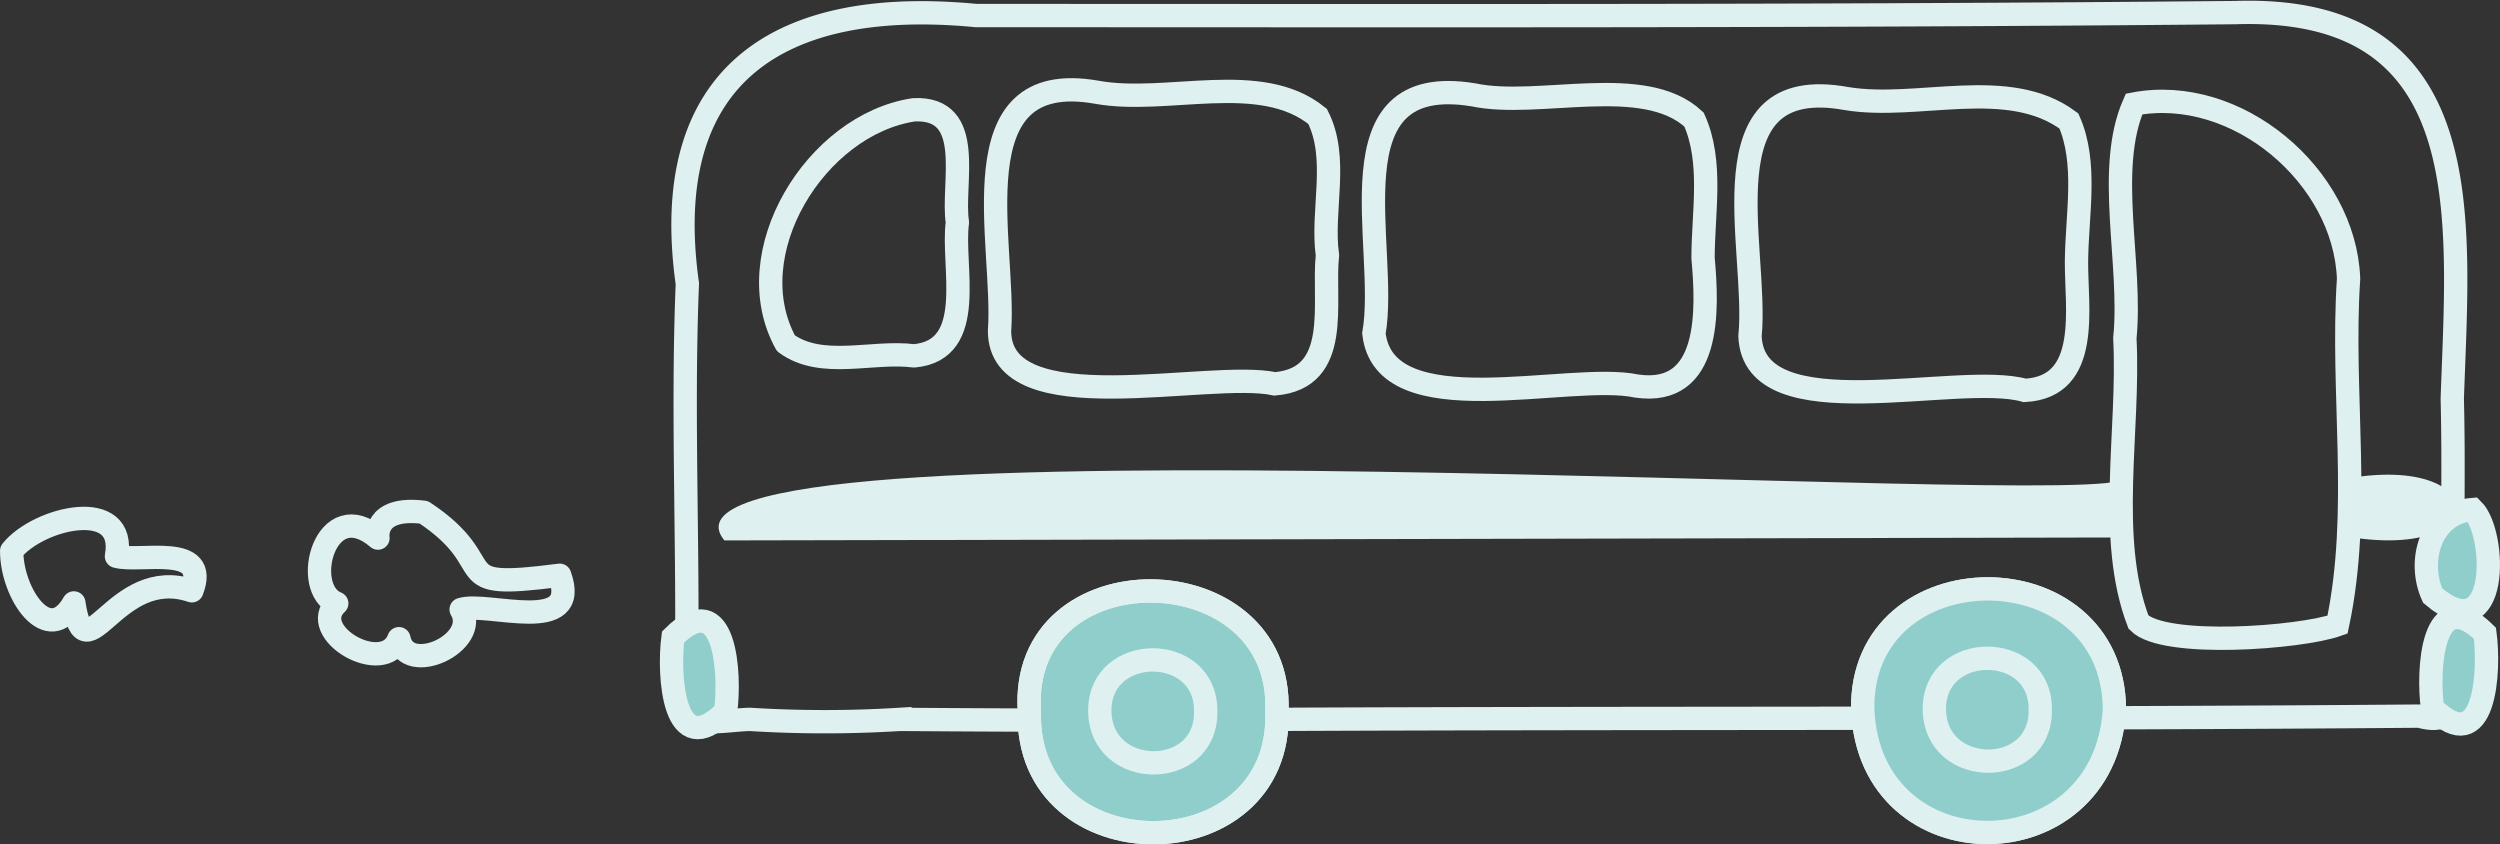
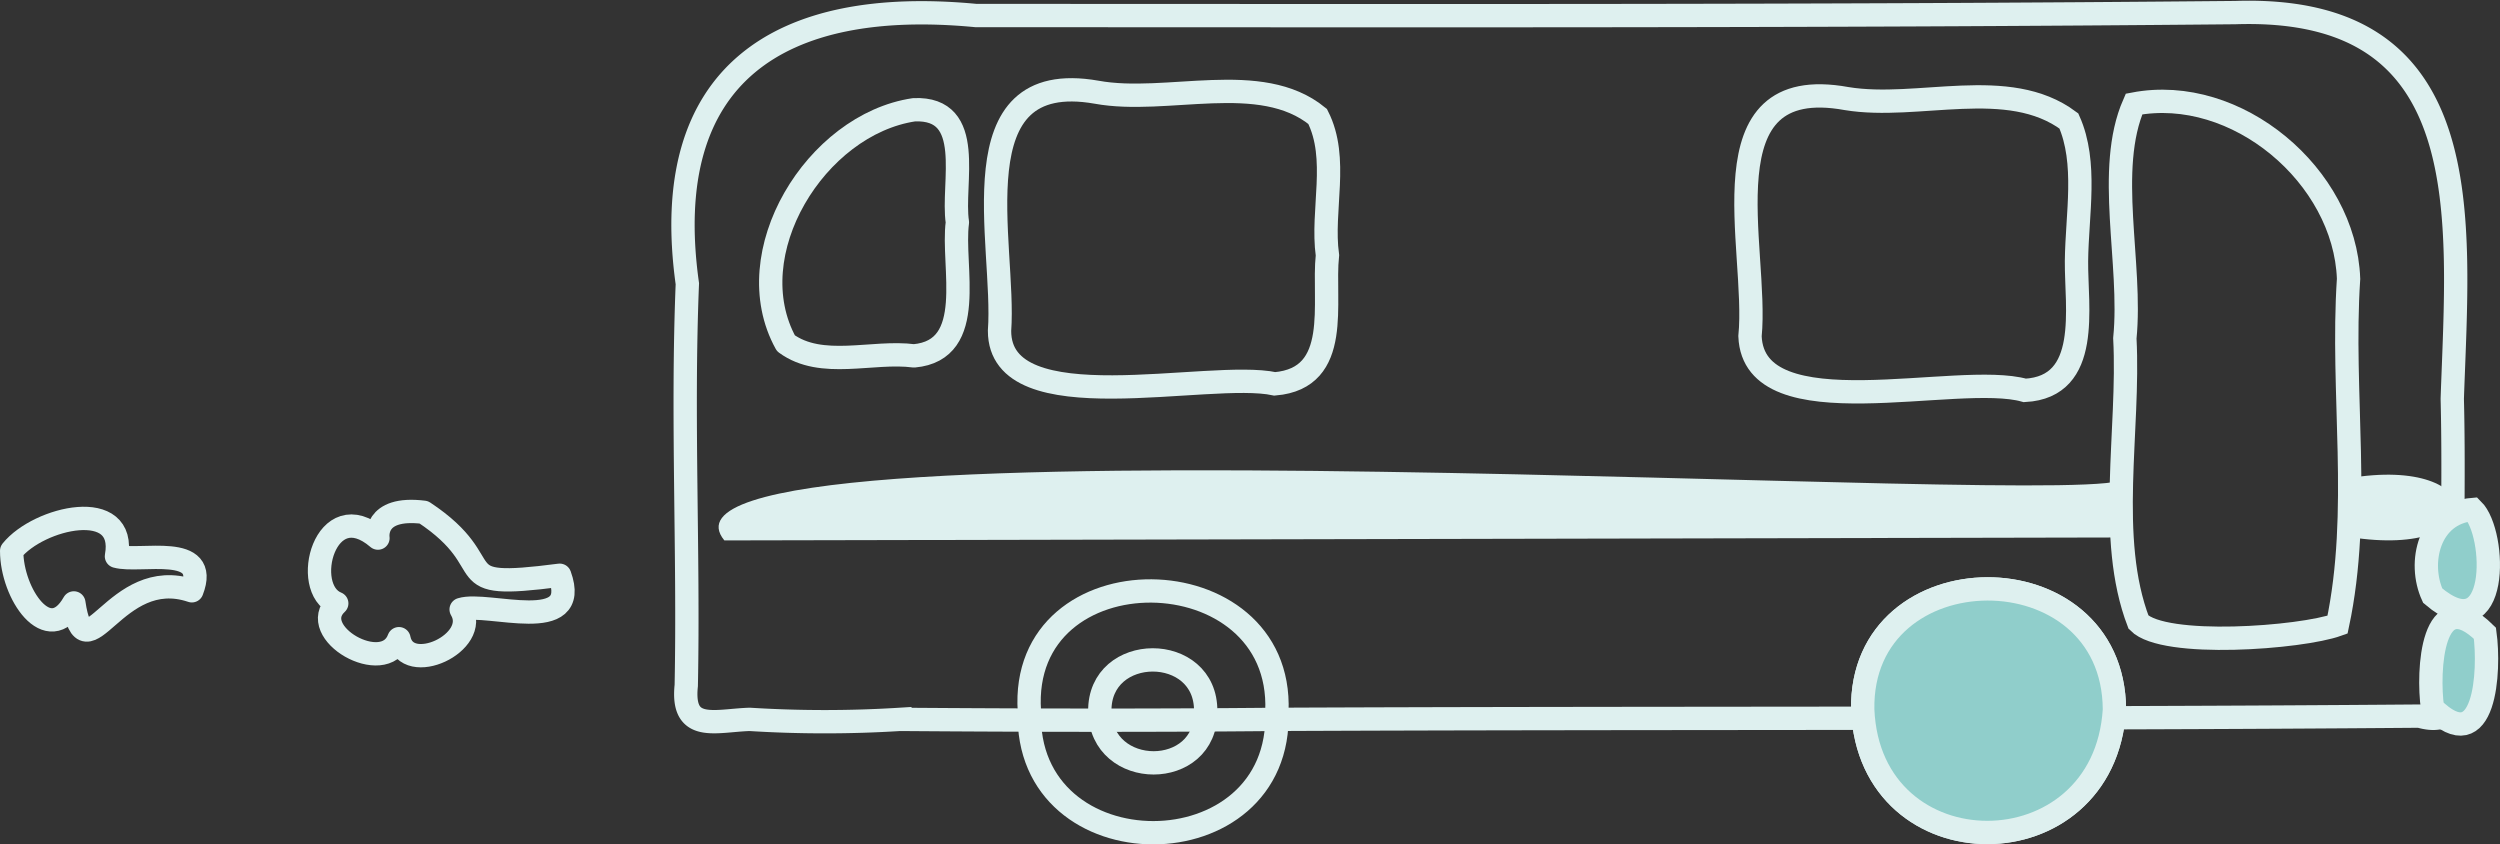
<svg xmlns="http://www.w3.org/2000/svg" width="160.8" height="54.31" viewBox="0 0 160.8 54.31">
  <rect x="0" y="0" width="160.8" height="54.31" fill="#333333" stroke="none" />
  <defs>
    <style>
      .cls-1, .cls-5, .cls-6 {
        fill: none;
      }

      .cls-1, .cls-3, .cls-4, .cls-5, .cls-6 {
        stroke: #def0ef;
        stroke-width: 1.5px;
      }

      .cls-1, .cls-3, .cls-4 {
        stroke-miterlimit: 10;
      }

      .cls-2 {
        fill: #def0ef;
      }

      .cls-3 {
        fill: #a38a77;
      }

      .cls-4 {
        fill: #90cecb;
      }

      .cls-5, .cls-6 {
        stroke-linecap: round;
        stroke-linejoin: round;
      }

      .cls-5 {
        fill-rule: evenodd;
      }
    </style>
  </defs>
  <g id="レイヤー_2" data-name="レイヤー 2">
    <g id="work">
      <g>
        <path class="cls-1" d="M44.14,44.09c.17-8.61-.28-17.22.07-25.84C42.32,4.73,50.18-.21,62.78,1c27,0,54,.07,81-.19C159.57.29,158.13,14,157.73,25.65c.11,4.42,0,9,0,13.41-.47,2.31,1.8,8.13-2.11,7-24.5.2-49.09.1-73.59.21-8,.08-16.12.06-24.15,0a77.84,77.84,0,0,1-9.66,0C46,46.34,43.82,47.15,44.14,44.09Z" />
        <path class="cls-2" d="M136.59,34.57l-90,.19c-7.07-8.64,89.68-1.8,90-4" />
        <path class="cls-2" d="M151,30.77c9.2-1.58,9.47,5.27.12,3.77" />
        <g>
          <path class="cls-3" d="M136,45.64c-.05-10.41-16.37-10.29-16.19,0C120.25,56.19,135.35,56.17,136,45.64Z" />
          <path class="cls-4" d="M136,45.64c-.05-10.41-16.37-10.29-16.19,0C120.25,56.19,135.35,56.17,136,45.64Z" />
        </g>
-         <path class="cls-1" d="M131.23,45.65c.06-4.42-6.88-4.41-6.81,0S131.31,50.06,131.23,45.65Z" />
        <g>
-           <path class="cls-4" d="M82.13,45.75c.42-10.19-16.62-10.45-15.92,0C65.87,56.18,82.51,56.15,82.13,45.75Z" />
          <path class="cls-1" d="M82.13,45.75c.42-10.19-16.62-10.45-15.92,0C65.87,56.18,82.51,56.15,82.13,45.75Z" />
        </g>
        <path class="cls-1" d="M77.55,45.76c.06-4.43-6.88-4.41-6.81,0S77.63,50.17,77.55,45.76Z" />
        <path class="cls-4" d="M156.46,45.55c3.41,3.35,3.7-2.43,3.37-4.82C156.42,37.38,156.12,43.16,156.46,45.55Z" />
-         <path class="cls-4" d="M46.67,45.77c-3.39,3.37-3.7-2.41-3.38-4.8C46.68,37.6,47,43.39,46.67,45.77Z" />
        <g>
          <path class="cls-5" d="M36,37c1.42,3.91-4.65,1.67-6.34,2.2,1.28,2.14-3.51,4.36-4,1.88-.93,2.51-6-.41-4-2.27-2.35-.94-.74-7.11,2.65-4.2,0,0-.34-2.07,2.95-1.66C32.5,36.42,28.33,38,36,37Z" />
-           <path class="cls-5" d="M12.34,38C13.55,34.9,9,36.2,7.49,35.78c.7-3.83-5-2.51-6.74-.35,0,2.76,2.36,6.25,4,3.35C5.49,43.76,7.37,36.31,12.34,38Z" />
+           <path class="cls-5" d="M12.34,38C13.55,34.9,9,36.2,7.49,35.78c.7-3.83-5-2.51-6.74-.35,0,2.76,2.36,6.25,4,3.35C5.49,43.76,7.37,36.31,12.34,38" />
        </g>
        <path class="cls-1" d="M151.06,17.93c-.49,7.37.85,14.91-.71,22.25-2.35.85-11.16,1.51-12.8-.16-2.07-5.4-.57-12.34-.88-18.26.48-4.82-1.26-10.85.59-15.07C143.85,5.43,150.82,11.31,151.06,17.93Z" />
        <path class="cls-6" d="M58.79,7.06c4-.17,2.41,4.75,2.79,7.24-.38,2.82,1.32,8.22-2.79,8.59-2.67-.35-5.95.87-8.24-.81C47.36,16.31,52.47,8,58.79,7.06Z" />
        <path class="cls-1" d="M112.56,21.63c.25,6.11,13.37,2.25,17.68,3.48,4.28-.23,3.29-5.35,3.32-8.33s.71-6.31-.49-9c-3.91-2.91-9.7-.68-14.3-1.44C109.44,4.64,113.12,16,112.56,21.63Z" />
-         <path class="cls-1" d="M88.37,21.45c.69,6,12.51,2.45,16.9,3.38,4.8.7,4.57-4.92,4.27-8.23,0-2.93.65-6.19-.58-8.91-3.22-3-10-.7-14.19-1.59C85.37,4.56,89.35,15.87,88.37,21.45Z" />
        <path class="cls-1" d="M64.29,21.28c0,6,13.47,2.49,17.71,3.41,4.34-.37,3.06-5.26,3.38-8.27-.4-2.91.75-6.21-.63-8.93-3.68-3-9.69-.73-14.22-1.56C61.41,4.33,64.7,15.7,64.29,21.28Z" />
        <path class="cls-4" d="M156.47,38.31c4.29,3.64,4.14-4,2.57-5.54C156.25,33,155.49,36.17,156.47,38.31Z" />
      </g>
    </g>
  </g>
</svg>